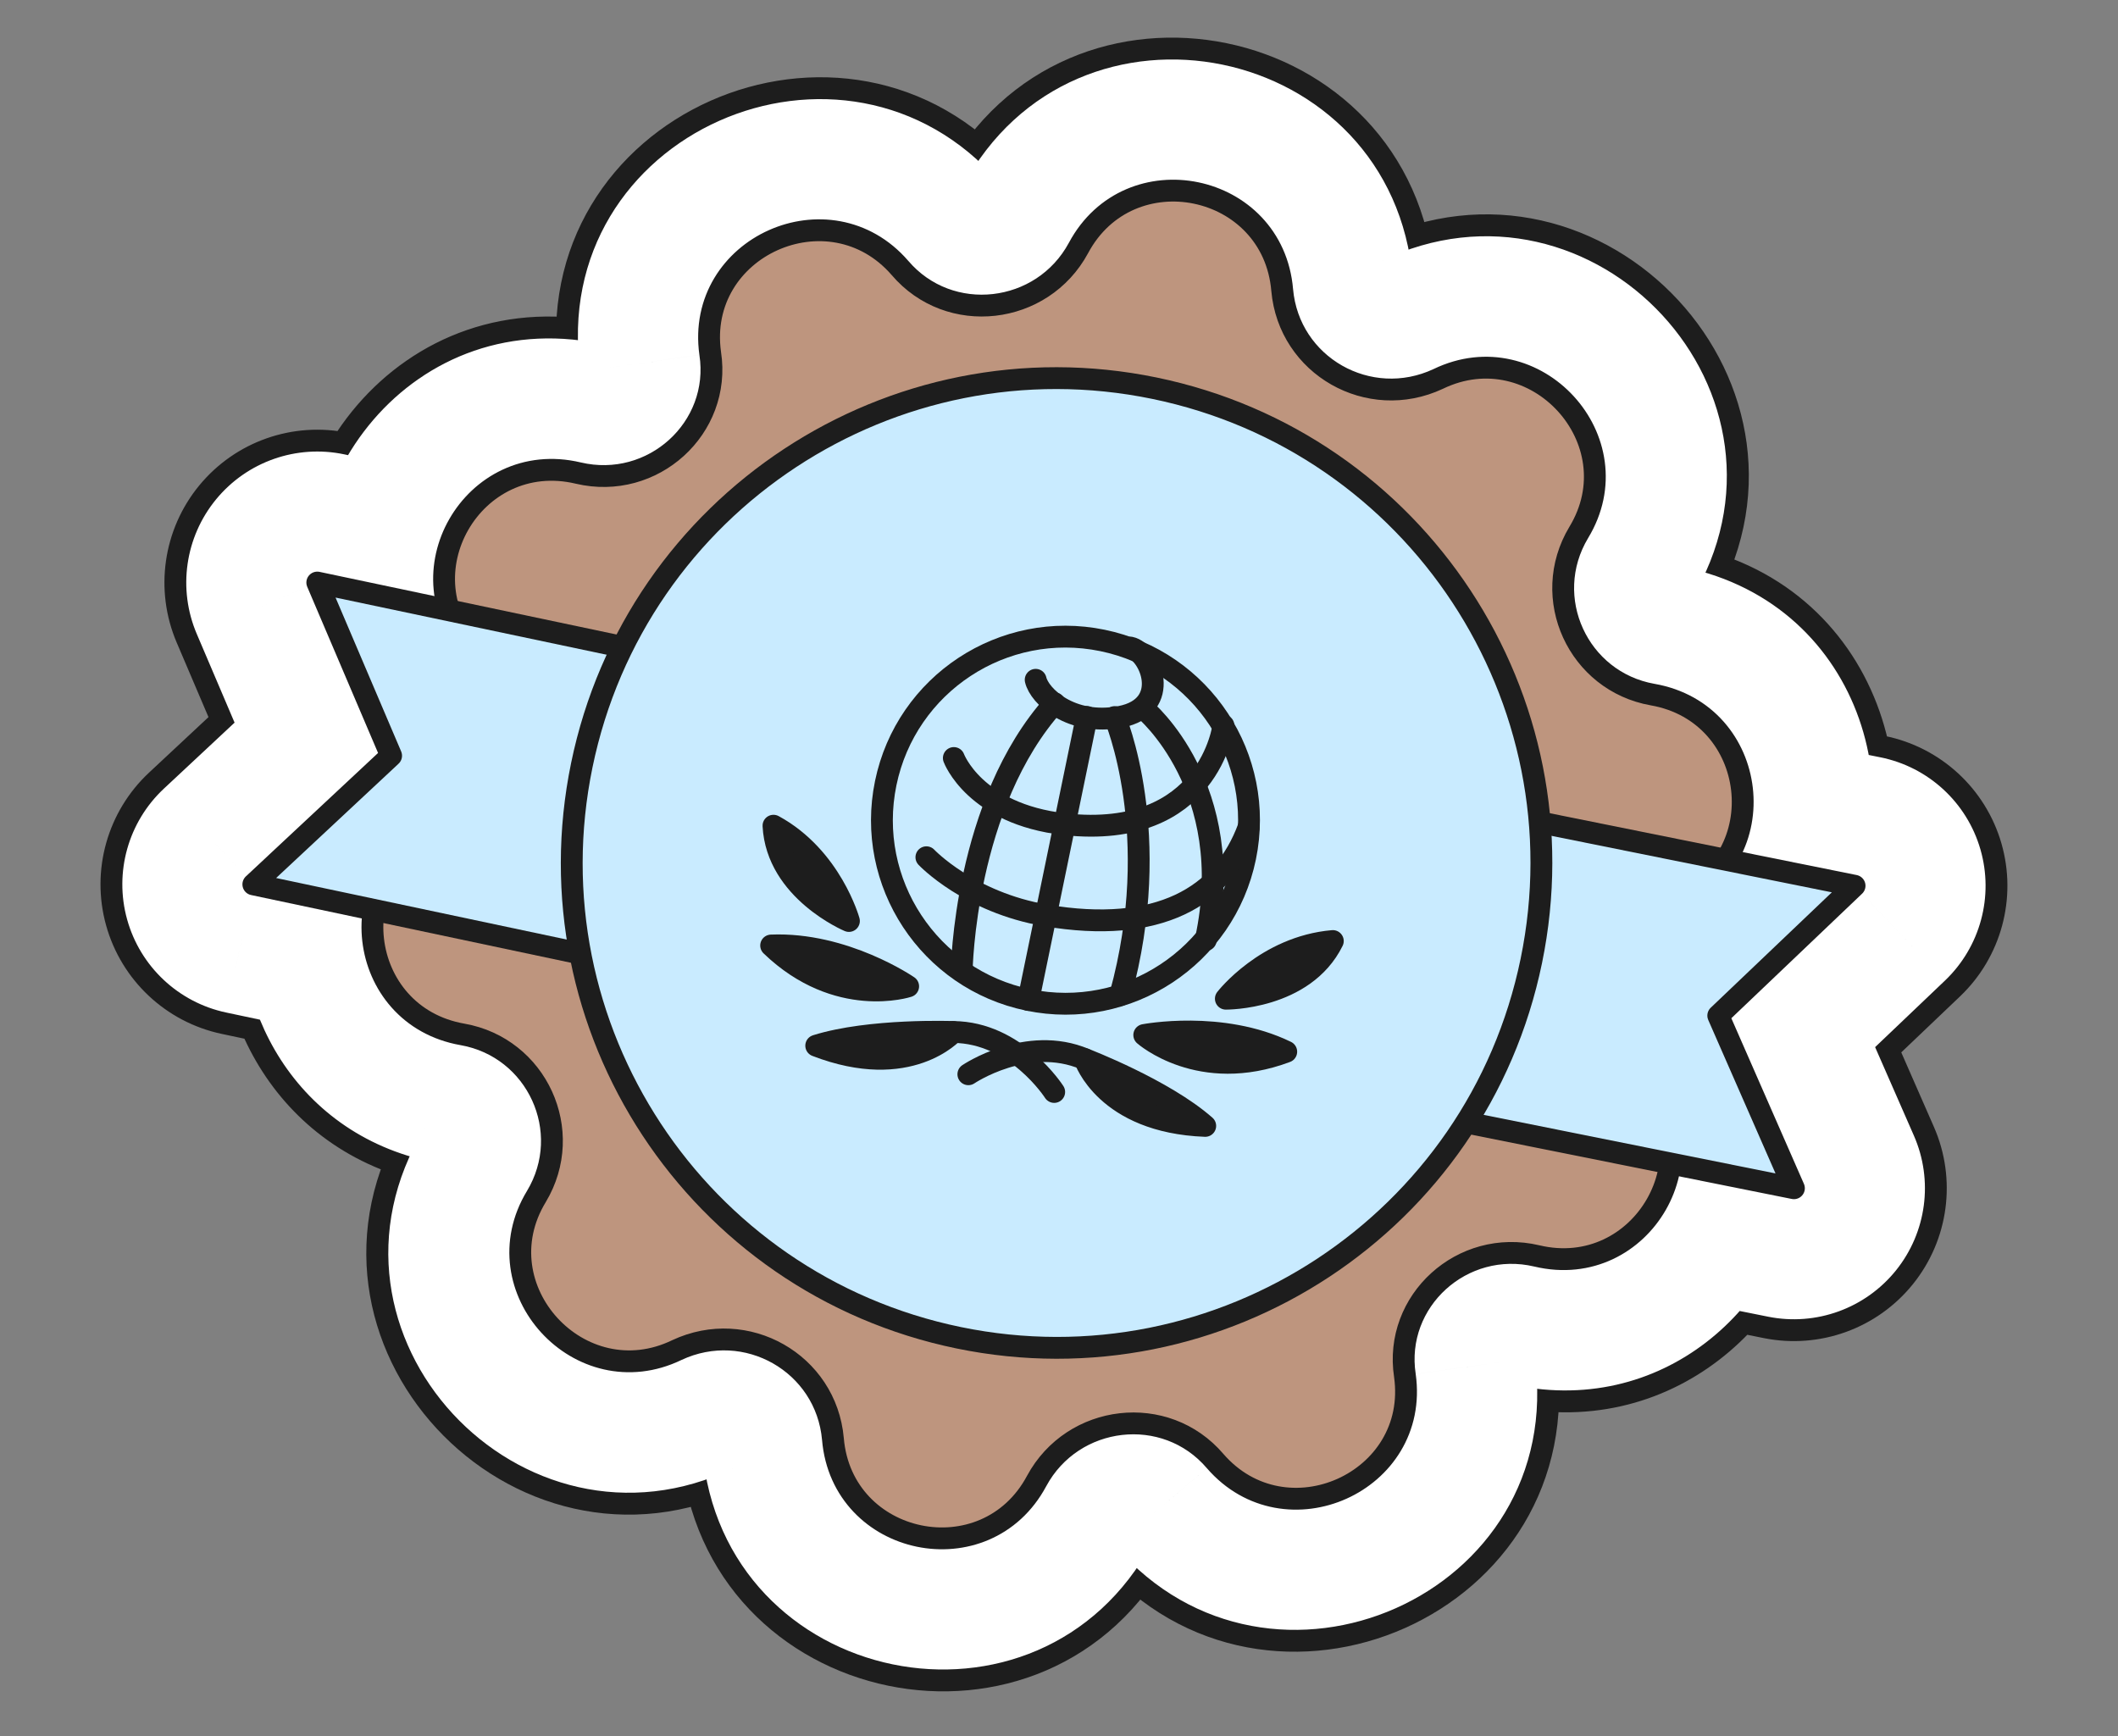
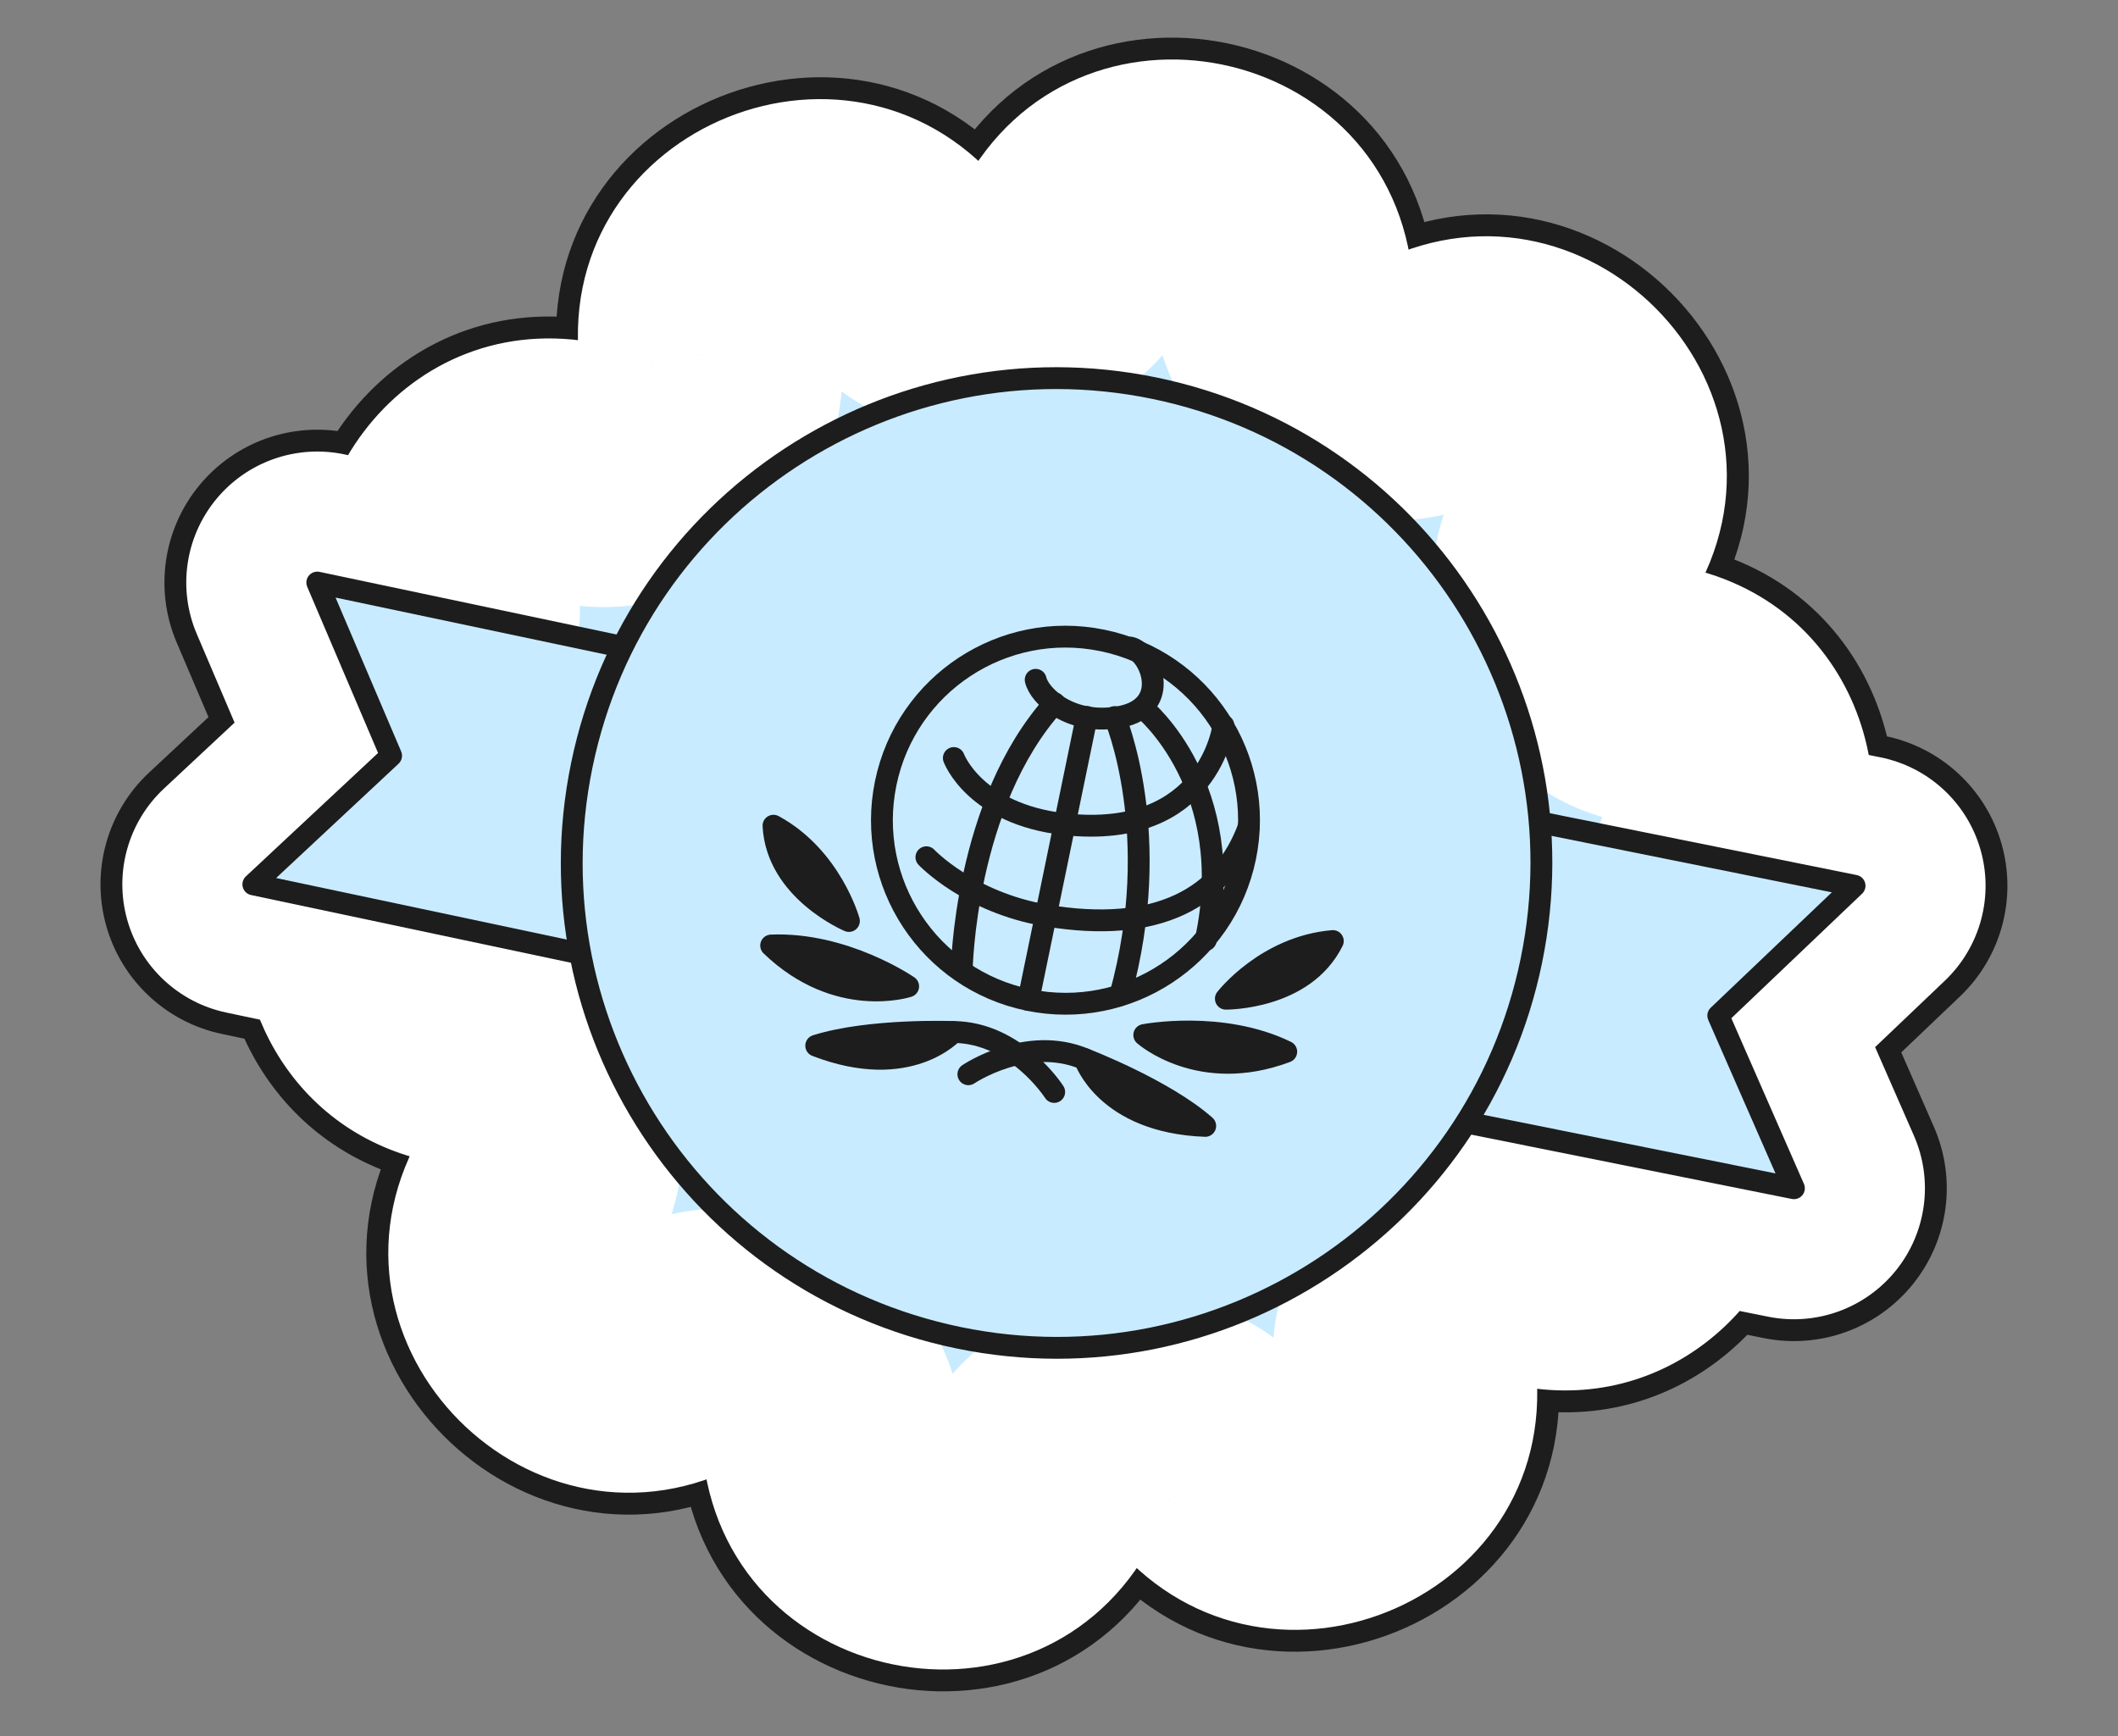
<svg xmlns="http://www.w3.org/2000/svg" width="194" height="159" viewBox="0 0 194 159" fill="none">
  <rect x="0" y="0" width="194" height="159" fill="#808080" stroke="none" />
  <mask id="path-1-outside-1_991_5233" maskUnits="userSpaceOnUse" x="-2.732" y="-13.359" width="199.554" height="185.56" fill="black">
    <rect fill="white" x="-2.732" y="-13.359" width="199.554" height="185.56" />
    <path fill-rule="evenodd" clip-rule="evenodd" d="M140.772 115.032C147.188 116.558 152.299 111.93 152.983 106.559L164.316 108.832L157.386 93.021L169.871 81.128L158.095 78.756C161.6 73.303 158.971 64.947 151.373 63.618C144.556 62.416 141.016 54.757 144.605 48.772C149.72 40.349 140.607 30.42 131.737 34.706C125.391 37.677 118.058 33.516 117.444 26.562C116.609 16.709 103.448 13.996 98.784 22.714C95.469 28.858 86.97 29.857 82.435 24.541C75.984 17.096 63.687 22.611 65.053 32.37C66.1 39.209 59.799 44.941 52.965 43.328C44.939 41.419 38.953 49.142 41.125 55.901L29.061 53.357L35.824 69.218L23.205 80.999L34.234 83.334C33.462 88.259 36.363 93.692 42.364 94.742C49.181 95.944 52.721 103.603 49.132 109.588C44.017 118.011 53.13 127.94 62 123.654C68.346 120.683 75.679 124.844 76.293 131.798C77.128 141.651 90.289 144.364 94.953 135.646C98.268 129.502 106.767 128.503 111.302 133.82C117.753 141.264 130.051 135.749 128.684 125.99C127.637 119.151 133.938 113.419 140.772 115.032Z" />
  </mask>
  <path fill-rule="evenodd" clip-rule="evenodd" d="M140.772 115.032C147.188 116.558 152.299 111.93 152.983 106.559L164.316 108.832L157.386 93.021L169.871 81.128L158.095 78.756C161.6 73.303 158.971 64.947 151.373 63.618C144.556 62.416 141.016 54.757 144.605 48.772C149.72 40.349 140.607 30.42 131.737 34.706C125.391 37.677 118.058 33.516 117.444 26.562C116.609 16.709 103.448 13.996 98.784 22.714C95.469 28.858 86.97 29.857 82.435 24.541C75.984 17.096 63.687 22.611 65.053 32.37C66.1 39.209 59.799 44.941 52.965 43.328C44.939 41.419 38.953 49.142 41.125 55.901L29.061 53.357L35.824 69.218L23.205 80.999L34.234 83.334C33.462 88.259 36.363 93.692 42.364 94.742C49.181 95.944 52.721 103.603 49.132 109.588C44.017 118.011 53.13 127.94 62 123.654C68.346 120.683 75.679 124.844 76.293 131.798C77.128 141.651 90.289 144.364 94.953 135.646C98.268 129.502 106.767 128.503 111.302 133.82C117.753 141.264 130.051 135.749 128.684 125.99C127.637 119.151 133.938 113.419 140.772 115.032Z" fill="#C9EBFF" />
  <path d="M152.983 106.559L155.737 92.832C151.927 92.068 147.97 92.922 144.814 95.189C141.658 97.457 139.586 100.935 139.095 104.79L152.983 106.559ZM140.772 115.032L144.011 101.412C144.004 101.41 143.996 101.408 143.988 101.406L140.772 115.032ZM164.316 108.832L161.561 122.559C166.681 123.586 171.946 121.679 175.22 117.612C178.495 113.546 179.234 107.995 177.138 103.213L164.316 108.832ZM157.386 93.021L147.73 82.884C143.465 86.947 142.199 93.245 144.563 98.64L157.386 93.021ZM169.871 81.128L179.527 91.265C183.307 87.664 184.769 82.259 183.321 77.243C181.872 72.228 177.753 68.435 172.636 67.404L169.871 81.128ZM158.095 78.756L146.318 71.186C143.817 75.077 143.399 79.952 145.202 84.212C147.005 88.472 150.795 91.566 155.33 92.48L158.095 78.756ZM151.373 63.618L148.942 77.405C148.948 77.406 148.954 77.407 148.96 77.409L151.373 63.618ZM144.605 48.772L132.639 41.504C132.625 41.527 132.611 41.549 132.598 41.572L144.605 48.772ZM131.737 34.706L137.674 47.385C137.725 47.361 137.777 47.336 137.828 47.312L131.737 34.706ZM117.444 26.562L103.494 27.744C103.496 27.761 103.497 27.777 103.498 27.793L117.444 26.562ZM98.784 22.714L111.105 29.361C111.113 29.347 111.121 29.333 111.128 29.319L98.784 22.714ZM82.435 24.541L93.087 15.455C93.063 15.427 93.039 15.399 93.015 15.372L82.435 24.541ZM65.053 32.37L51.189 34.312C51.197 34.37 51.206 34.429 51.215 34.488L65.053 32.37ZM52.965 43.328L49.726 56.948C49.734 56.95 49.741 56.952 49.749 56.954L52.965 43.328ZM41.125 55.901L38.236 69.6C43.118 70.629 48.18 68.983 51.522 65.278C54.863 61.572 55.981 56.369 54.454 51.618L41.125 55.901ZM29.061 53.357L31.951 39.658C26.842 38.581 21.559 40.435 18.245 44.469C14.93 48.503 14.136 54.045 16.183 58.848L29.061 53.357ZM35.824 69.218L45.378 79.451C49.684 75.431 51.012 69.146 48.702 63.727L35.824 69.218ZM23.205 80.999L13.651 70.766C9.835 74.329 8.318 79.72 9.717 84.75C11.116 89.78 15.197 93.614 20.305 94.695L23.205 80.999ZM34.234 83.334L48.065 85.505C49.219 78.151 44.417 71.18 37.134 69.638L34.234 83.334ZM42.364 94.742L44.795 80.955C44.789 80.954 44.783 80.953 44.777 80.952L42.364 94.742ZM49.132 109.588L61.098 116.856C61.112 116.833 61.126 116.811 61.139 116.788L49.132 109.588ZM62 123.654L56.063 110.975C56.012 110.999 55.961 111.024 55.91 111.049L62 123.654ZM76.293 131.798L90.243 130.616C90.242 130.599 90.24 130.583 90.239 130.567L76.293 131.798ZM94.953 135.646L82.632 128.999C82.624 129.013 82.616 129.027 82.609 129.041L94.953 135.646ZM111.302 133.82L100.651 142.905C100.674 142.933 100.698 142.961 100.722 142.988L111.302 133.82ZM128.684 125.99L142.548 124.049C142.54 123.99 142.532 123.931 142.523 123.872L128.684 125.99ZM139.095 104.79C139.231 103.729 139.75 102.845 140.582 102.216C141.041 101.869 141.629 101.576 142.311 101.428C143.015 101.274 143.618 101.318 144.011 101.412L137.533 128.652C153.17 132.371 165.288 120.763 166.871 108.327L139.095 104.79ZM167.07 95.106L155.737 92.832L150.229 120.285L161.561 122.559L167.07 95.106ZM144.563 98.64L151.493 114.452L177.138 103.213L170.209 87.401L144.563 98.64ZM160.214 70.991L147.73 82.884L167.042 103.157L179.527 91.265L160.214 70.991ZM155.33 92.48L167.105 94.852L172.636 67.404L160.86 65.031L155.33 92.48ZM148.96 77.409C148.477 77.324 147.788 77.059 147.132 76.51C146.51 75.989 146.113 75.378 145.89 74.818C145.507 73.855 145.458 72.524 146.318 71.186L169.872 86.326C178.156 73.438 172.372 53.079 153.785 49.827L148.96 77.409ZM132.598 41.572C123.937 56.016 132.505 74.508 148.942 77.405L153.803 49.831C156.607 50.325 158.095 53.498 156.612 55.971L132.598 41.572ZM137.828 47.312C137.162 47.633 136.15 47.801 135.104 47.563C134.176 47.352 133.518 46.895 133.092 46.43C132.666 45.965 132.254 45.252 132.123 44.272C131.975 43.167 132.249 42.146 132.639 41.504L156.571 56.039C169.065 35.467 146.832 11.864 125.647 22.1L137.828 47.312ZM103.498 27.793C104.982 44.597 122.674 54.408 137.674 47.385L125.801 22.027C128.108 20.946 131.134 22.435 131.39 25.331L103.498 27.793ZM111.128 29.319C110.793 29.946 110.082 30.683 109.078 31.114C108.184 31.498 107.36 31.517 106.723 31.385C106.085 31.254 105.336 30.911 104.667 30.205C103.916 29.411 103.554 28.454 103.494 27.744L131.394 25.379C129.381 1.636 97.68 -4.9 86.439 16.11L111.128 29.319ZM71.784 33.626C82.865 46.617 103.236 43.949 111.105 29.361L86.463 16.067C87.703 13.768 91.076 13.098 93.087 15.455L71.784 33.626ZM78.918 30.428C79.022 31.171 78.87 32.218 78.297 33.174C77.789 34.023 77.129 34.514 76.553 34.773C75.978 35.032 75.193 35.191 74.257 35.017C73.202 34.822 72.339 34.268 71.855 33.709L93.015 15.372C77.606 -2.409 47.85 10.475 51.189 34.312L78.918 30.428ZM49.749 56.954C65.966 60.781 81.484 47.178 78.892 30.251L51.215 34.488C50.717 31.24 53.633 29.101 56.181 29.702L49.749 56.954ZM54.454 51.618C55.021 53.383 54.431 54.815 53.74 55.603C53.335 56.064 52.73 56.521 51.917 56.796C51.049 57.09 50.247 57.072 49.726 56.948L56.204 29.708C36.612 25.049 22.593 43.989 27.797 60.184L54.454 51.618ZM26.172 67.056L38.236 69.6L44.014 42.203L31.951 39.658L26.172 67.056ZM48.702 63.727L41.94 47.866L16.183 58.848L22.945 74.708L48.702 63.727ZM32.759 91.232L45.378 79.451L26.269 58.985L13.651 70.766L32.759 91.232ZM37.134 69.638L26.105 67.303L20.305 94.695L31.334 97.031L37.134 69.638ZM44.777 80.952C45.683 81.11 46.782 81.769 47.47 82.82C48.039 83.688 48.204 84.619 48.065 85.505L20.404 81.164C18.617 92.548 25.392 105.986 39.952 108.533L44.777 80.952ZM61.139 116.788C69.8 102.344 61.232 83.852 44.795 80.955L39.934 108.53C37.13 108.035 35.642 104.862 37.125 102.389L61.139 116.788ZM55.91 111.049C56.575 110.727 57.587 110.56 58.633 110.797C59.561 111.009 60.219 111.465 60.645 111.93C61.071 112.395 61.483 113.108 61.614 114.088C61.762 115.193 61.488 116.214 61.098 116.856L37.166 102.321C24.672 122.893 46.905 146.496 68.09 136.26L55.91 111.049ZM90.239 130.567C88.755 113.763 71.063 103.952 56.063 110.975L67.936 136.333C65.629 137.414 62.603 135.925 62.347 133.03L90.239 130.567ZM82.609 129.041C82.945 128.414 83.655 127.677 84.659 127.246C85.553 126.862 86.377 126.843 87.014 126.975C87.652 127.106 88.401 127.449 89.07 128.155C89.821 128.949 90.183 129.906 90.243 130.616L62.343 132.981C64.356 156.724 96.057 163.26 107.298 142.25L82.609 129.041ZM121.954 124.734C110.873 111.743 90.501 114.411 82.632 128.999L107.275 142.293C106.034 144.592 102.661 145.262 100.651 142.905L121.954 124.734ZM114.819 127.932C114.715 127.189 114.867 126.142 115.44 125.186C115.948 124.338 116.608 123.846 117.184 123.587C117.759 123.328 118.544 123.17 119.48 123.343C120.535 123.538 121.398 124.092 121.882 124.651L100.722 142.988C116.131 160.769 145.887 147.885 142.548 124.049L114.819 127.932ZM143.988 101.406C127.772 97.579 112.253 111.181 114.845 128.109L142.523 123.872C143.02 127.121 140.104 129.259 137.557 128.658L143.988 101.406Z" fill="#1D1D1D" mask="url(#path-1-outside-1_991_5233)" />
  <mask id="path-3-outside-2_991_5233" maskUnits="userSpaceOnUse" x="-0.37" y="-10.997" width="194.829" height="180.835" fill="black">
    <rect fill="white" x="-0.37" y="-10.997" width="194.829" height="180.835" />
    <path fill-rule="evenodd" clip-rule="evenodd" d="M140.772 115.032C147.188 116.558 152.299 111.93 152.983 106.559L164.316 108.832L157.386 93.021L169.871 81.128L158.095 78.756C161.6 73.303 158.971 64.947 151.373 63.618C144.556 62.416 141.016 54.757 144.605 48.772C149.72 40.349 140.607 30.42 131.737 34.706C125.391 37.677 118.058 33.516 117.444 26.562C116.609 16.709 103.448 13.996 98.784 22.714C95.469 28.858 86.97 29.857 82.435 24.541C75.984 17.096 63.687 22.611 65.053 32.37C66.1 39.209 59.799 44.941 52.965 43.328C44.939 41.419 38.953 49.142 41.125 55.901L29.061 53.357L35.824 69.218L23.205 80.999L34.234 83.334C33.462 88.259 36.363 93.692 42.364 94.742C49.181 95.944 52.721 103.603 49.132 109.588C44.017 118.011 53.13 127.94 62 123.654C68.346 120.683 75.679 124.844 76.293 131.798C77.128 141.651 90.289 144.364 94.953 135.646C98.268 129.502 106.767 128.503 111.302 133.82C117.753 141.264 130.051 135.749 128.684 125.99C127.637 119.151 133.938 113.419 140.772 115.032Z" />
  </mask>
  <path fill-rule="evenodd" clip-rule="evenodd" d="M140.772 115.032C147.188 116.558 152.299 111.93 152.983 106.559L164.316 108.832L157.386 93.021L169.871 81.128L158.095 78.756C161.6 73.303 158.971 64.947 151.373 63.618C144.556 62.416 141.016 54.757 144.605 48.772C149.72 40.349 140.607 30.42 131.737 34.706C125.391 37.677 118.058 33.516 117.444 26.562C116.609 16.709 103.448 13.996 98.784 22.714C95.469 28.858 86.97 29.857 82.435 24.541C75.984 17.096 63.687 22.611 65.053 32.37C66.1 39.209 59.799 44.941 52.965 43.328C44.939 41.419 38.953 49.142 41.125 55.901L29.061 53.357L35.824 69.218L23.205 80.999L34.234 83.334C33.462 88.259 36.363 93.692 42.364 94.742C49.181 95.944 52.721 103.603 49.132 109.588C44.017 118.011 53.13 127.94 62 123.654C68.346 120.683 75.679 124.844 76.293 131.798C77.128 141.651 90.289 144.364 94.953 135.646C98.268 129.502 106.767 128.503 111.302 133.82C117.753 141.264 130.051 135.749 128.684 125.99C127.637 119.151 133.938 113.419 140.772 115.032Z" fill="#C9EBFF" />
  <path d="M152.983 106.559L155.344 94.793C152.078 94.138 148.686 94.87 145.981 96.814C143.276 98.757 141.5 101.738 141.079 105.043L152.983 106.559ZM140.772 115.032L143.549 103.358C143.542 103.356 143.535 103.354 143.529 103.353L140.772 115.032ZM164.316 108.832L161.955 120.598C166.343 121.478 170.856 119.844 173.662 116.358C176.469 112.872 177.103 108.115 175.306 104.016L164.316 108.832ZM157.386 93.021L149.109 84.332C145.453 87.814 144.369 93.213 146.395 97.837L157.386 93.021ZM169.871 81.128L178.147 89.817C181.387 86.73 182.641 82.098 181.399 77.799C180.158 73.499 176.627 70.248 172.241 69.365L169.871 81.128ZM158.095 78.756L148 72.267C145.857 75.602 145.499 79.781 147.044 83.433C148.589 87.084 151.838 89.736 155.725 90.519L158.095 78.756ZM151.373 63.618L149.29 75.436C149.295 75.437 149.3 75.438 149.305 75.438L151.373 63.618ZM144.605 48.772L134.348 42.542C134.337 42.562 134.325 42.581 134.313 42.6L144.605 48.772ZM131.737 34.706L136.826 45.574C136.87 45.553 136.914 45.532 136.958 45.511L131.737 34.706ZM117.444 26.562L105.487 27.576C105.488 27.589 105.489 27.603 105.491 27.617L117.444 26.562ZM98.784 22.714L109.345 28.412C109.352 28.4 109.358 28.387 109.365 28.375L98.784 22.714ZM82.435 24.541L91.565 16.753C91.545 16.729 91.524 16.705 91.504 16.682L82.435 24.541ZM65.053 32.37L53.169 34.034C53.176 34.085 53.184 34.135 53.192 34.186L65.053 32.37ZM52.965 43.328L50.188 55.002C50.195 55.004 50.202 55.006 50.209 55.007L52.965 43.328ZM41.125 55.901L38.649 67.643C42.834 68.525 47.172 67.114 50.036 63.938C52.901 60.762 53.858 56.302 52.55 52.23L41.125 55.901ZM29.061 53.357L31.538 41.615C27.159 40.692 22.631 42.281 19.79 45.739C16.949 49.196 16.268 53.947 18.023 58.063L29.061 53.357ZM35.824 69.218L44.013 77.989C47.704 74.543 48.843 69.156 46.862 64.511L35.824 69.218ZM23.205 80.999L15.016 72.228C11.745 75.282 10.445 79.903 11.644 84.214C12.843 88.526 16.341 91.812 20.72 92.739L23.205 80.999ZM34.234 83.334L46.089 85.195C47.078 78.892 42.962 72.916 36.72 71.595L34.234 83.334ZM42.364 94.742L44.448 82.924C44.442 82.924 44.437 82.923 44.432 82.922L42.364 94.742ZM49.132 109.588L59.389 115.818C59.401 115.798 59.412 115.779 59.424 115.76L49.132 109.588ZM62 123.654L56.911 112.787C56.867 112.807 56.823 112.828 56.779 112.849L62 123.654ZM76.293 131.798L88.25 130.784C88.249 130.771 88.248 130.757 88.246 130.743L76.293 131.798ZM94.953 135.646L84.392 129.948C84.385 129.96 84.379 129.973 84.372 129.985L94.953 135.646ZM111.302 133.82L102.172 141.607C102.193 141.631 102.213 141.655 102.234 141.678L111.302 133.82ZM128.684 125.99L140.568 124.326C140.561 124.275 140.553 124.225 140.546 124.174L128.684 125.99ZM141.079 105.043C141.146 104.517 141.385 104.116 141.789 103.811C142.027 103.63 142.351 103.466 142.737 103.382C143.141 103.294 143.44 103.332 143.549 103.358L137.996 126.706C152.316 130.112 163.432 119.501 164.887 108.075L141.079 105.043ZM166.676 97.067L155.344 94.793L150.623 118.324L161.955 120.598L166.676 97.067ZM146.395 97.837L153.325 113.649L175.306 104.016L168.377 88.204L146.395 97.837ZM161.594 72.439L149.109 84.332L165.663 101.709L178.147 89.817L161.594 72.439ZM155.725 90.519L167.5 92.892L172.241 69.365L160.465 66.992L155.725 90.519ZM149.305 75.438C149.162 75.413 148.799 75.297 148.416 74.977C148.064 74.681 147.856 74.348 147.748 74.078C147.587 73.673 147.514 73.025 148 72.267L168.189 85.244C175.791 73.419 170.457 54.774 153.441 51.797L149.305 75.438ZM134.313 42.6C126.377 55.836 134.227 72.78 149.29 75.436L153.456 51.8C154.885 52.052 155.655 53.678 154.896 54.943L134.313 42.6ZM136.958 45.511C136.704 45.633 136.156 45.751 135.548 45.612C135.041 45.497 134.736 45.264 134.567 45.079C134.398 44.894 134.178 44.555 134.105 44.007C134.018 43.353 134.197 42.791 134.348 42.542L154.861 55.001C166.302 36.165 145.943 14.515 126.517 23.901L136.958 45.511ZM105.491 27.617C106.85 43.014 123.062 52.018 136.826 45.574L126.649 23.838C127.72 23.337 129.266 24.018 129.398 25.506L105.491 27.617ZM109.365 28.375C109.244 28.602 108.877 29.024 108.288 29.277C107.794 29.489 107.389 29.481 107.127 29.427C106.864 29.372 106.489 29.22 106.119 28.83C105.679 28.364 105.509 27.831 105.487 27.576L129.401 25.548C127.556 3.789 98.504 -2.201 88.203 17.054L109.365 28.375ZM73.305 32.328C83.451 44.223 102.126 41.793 109.345 28.412L88.223 17.017C88.551 16.409 89.174 16.063 89.712 16.002C90.269 15.939 91.051 16.151 91.565 16.753L73.305 32.328ZM76.937 30.705C76.978 30.994 76.92 31.58 76.581 32.147C76.297 32.621 75.962 32.846 75.733 32.949C75.505 33.051 75.132 33.145 74.621 33.051C74.008 32.937 73.551 32.612 73.367 32.4L91.504 16.682C77.374 0.378 50.113 12.209 53.169 34.034L76.937 30.705ZM50.209 55.007C65.085 58.518 79.286 46.04 76.915 30.554L53.192 34.186C52.915 32.378 54.514 31.364 55.721 31.649L50.209 55.007ZM52.55 52.23C52.881 53.26 52.511 53.97 52.237 54.283C52.049 54.497 51.735 54.746 51.275 54.902C50.768 55.074 50.349 55.041 50.188 55.002L55.741 31.654C37.801 27.387 24.93 44.725 29.701 59.572L52.55 52.23ZM26.585 65.099L38.649 67.643L43.602 44.16L31.538 41.615L26.585 65.099ZM46.862 64.511L40.1 48.651L18.023 58.063L24.785 73.924L46.862 64.511ZM31.395 89.77L44.013 77.989L27.634 60.447L15.016 72.228L31.395 89.77ZM36.72 71.595L25.691 69.259L20.72 92.739L31.749 95.074L36.72 71.595ZM44.432 82.922C44.529 82.939 44.787 83.01 45.098 83.217C45.398 83.416 45.634 83.667 45.797 83.916C46.087 84.359 46.153 84.787 46.089 85.195L22.38 81.474C20.738 91.936 26.959 104.23 40.297 106.563L44.432 82.922ZM59.424 115.76C67.36 102.524 59.511 85.58 44.448 82.924L40.281 106.56C38.852 106.308 38.082 104.682 38.841 103.417L59.424 115.76ZM56.779 112.849C57.033 112.727 57.581 112.609 58.189 112.748C58.696 112.863 59.001 113.096 59.17 113.281C59.34 113.466 59.559 113.805 59.632 114.353C59.719 115.007 59.54 115.569 59.389 115.818L38.876 103.359C27.436 122.195 47.794 143.845 67.22 134.459L56.779 112.849ZM88.246 130.743C86.887 115.346 70.675 106.342 56.911 112.787L67.088 134.522C66.017 135.024 64.471 134.342 64.34 132.854L88.246 130.743ZM84.372 129.985C84.493 129.758 84.86 129.336 85.449 129.083C85.943 128.871 86.348 128.879 86.61 128.934C86.873 128.988 87.248 129.14 87.618 129.53C88.058 129.996 88.228 130.529 88.25 130.784L64.336 132.812C66.181 154.571 95.233 160.561 105.534 141.306L84.372 129.985ZM120.432 126.032C110.286 114.137 91.611 116.567 84.392 129.948L105.514 141.343C105.186 141.951 104.563 142.297 104.025 142.358C103.468 142.421 102.686 142.21 102.172 141.607L120.432 126.032ZM116.8 127.655C116.759 127.366 116.817 126.78 117.156 126.213C117.44 125.739 117.776 125.514 118.004 125.411C118.232 125.309 118.605 125.215 119.116 125.309C119.729 125.423 120.186 125.748 120.371 125.961L102.234 141.678C116.363 157.982 143.625 146.151 140.568 124.326L116.8 127.655ZM143.529 103.353C128.653 99.842 114.451 112.32 116.822 127.806L140.546 124.174C140.822 125.982 139.223 126.996 138.016 126.711L143.529 103.353Z" fill="white" mask="url(#path-3-outside-2_991_5233)" />
-   <path d="M150.214 98.535C157.138 105.669 150.434 117.33 140.771 115.032C133.937 113.419 127.636 119.151 128.683 125.991C130.05 135.749 117.752 141.264 111.301 133.82C106.766 128.503 98.267 129.502 94.952 135.646C90.288 144.365 77.127 141.651 76.292 131.798C75.678 124.844 68.345 120.683 61.999 123.654C53.129 127.94 44.016 118.011 49.131 109.589C52.72 103.603 49.18 95.944 42.363 94.742C32.58 93.031 31.035 79.669 40.217 75.856C46.699 73.218 48.412 64.91 43.522 59.825C36.597 52.691 43.301 41.03 52.964 43.328C59.798 44.941 66.1 39.209 65.052 32.37C63.686 22.611 75.983 17.096 82.434 24.541C86.969 29.857 95.469 28.858 98.783 22.715C103.447 13.996 116.608 16.709 117.443 26.562C118.057 33.516 125.39 37.677 131.736 34.706C140.606 30.421 149.719 40.35 144.604 48.772C141.015 54.757 144.555 62.416 151.372 63.618C161.155 65.329 162.701 78.691 153.519 82.505C147.114 85.26 145.401 93.569 150.214 98.535Z" fill="#BE957E" stroke="#1D1D1D" stroke-width="2" stroke-miterlimit="10" stroke-linecap="round" stroke-linejoin="round" />
  <path d="M164.316 108.833L157.386 93.021L169.871 81.128L102.527 67.561L97.013 95.329L164.316 108.833Z" fill="#C9EBFF" stroke="#1D1D1D" stroke-width="2" stroke-miterlimit="10" stroke-linecap="round" stroke-linejoin="round" />
  <path d="M23.205 80.999L35.824 69.217L29.062 53.357L96.28 67.533L90.361 95.218L23.205 80.999Z" fill="#C9EBFF" stroke="#1D1D1D" stroke-width="2" stroke-miterlimit="10" stroke-linecap="round" stroke-linejoin="round" />
  <path d="M87.811 122.527C111.828 127.478 135.311 112.024 140.263 88.007C145.214 63.991 129.759 40.508 105.743 35.556C81.727 30.605 58.244 46.059 53.292 70.076C48.34 94.092 63.795 117.575 87.811 122.527Z" fill="#C9EBFF" stroke="#1D1D1D" stroke-width="2" stroke-miterlimit="10" stroke-linecap="round" stroke-linejoin="round" />
  <path d="M94.198 91.586C103.29 93.461 112.181 87.61 114.056 78.517C115.93 69.425 110.079 60.534 100.987 58.66C91.894 56.785 83.004 62.636 81.129 71.728C79.254 80.821 85.106 89.712 94.198 91.586Z" stroke="#1D1D1D" stroke-width="2" stroke-miterlimit="10" stroke-linecap="round" stroke-linejoin="round" />
  <path d="M104.812 64.956C104.812 64.956 113.455 72.117 110.444 86.098" stroke="#1D1D1D" stroke-width="2" stroke-miterlimit="10" stroke-linecap="round" stroke-linejoin="round" />
  <path d="M102.102 65.677C102.102 65.677 106.688 76.357 102.615 91.144" stroke="#1D1D1D" stroke-width="2" stroke-miterlimit="10" stroke-linecap="round" stroke-linejoin="round" />
  <path d="M99.543 65.662L94.198 91.585" stroke="#1D1D1D" stroke-width="2" stroke-miterlimit="10" stroke-linecap="round" stroke-linejoin="round" />
  <path d="M88.089 88.918C88.089 88.918 88.303 73.591 96.599 64.415" stroke="#1D1D1D" stroke-width="2" stroke-miterlimit="10" stroke-linecap="round" stroke-linejoin="round" />
  <path d="M103.541 59.314C105.384 59.694 107.421 64.725 102.618 65.656C98.086 66.515 95.199 63.742 94.864 62.264" stroke="#1D1D1D" stroke-width="2" stroke-miterlimit="10" stroke-linecap="round" stroke-linejoin="round" />
  <path d="M112.061 66.45C112.061 66.45 110.793 76.948 97.516 75.491C89.256 74.557 87.367 69.428 87.367 69.428" stroke="#1D1D1D" stroke-width="2" stroke-miterlimit="10" stroke-linecap="round" stroke-linejoin="round" />
  <path d="M114.368 75.763C112.017 82.195 106.068 85.58 95.795 83.846C88.741 82.648 84.854 78.516 84.854 78.516" stroke="#1D1D1D" stroke-width="2" stroke-miterlimit="10" stroke-linecap="round" stroke-linejoin="round" />
  <path d="M88.698 98.393C88.698 98.393 94.059 94.759 99.359 97.004" stroke="#1D1D1D" stroke-width="2" stroke-miterlimit="10" stroke-linecap="round" stroke-linejoin="round" />
  <path d="M99.359 97.004C99.359 97.004 101.244 102.772 110.394 103.122C106.601 99.778 99.359 97.004 99.359 97.004Z" fill="#1D1D1D" stroke="#1D1D1D" stroke-width="2" stroke-miterlimit="10" stroke-linecap="round" stroke-linejoin="round" />
  <path d="M104.809 94.798C104.809 94.798 109.899 99.306 117.814 96.327C111.877 93.438 104.809 94.798 104.809 94.798Z" fill="#1D1D1D" stroke="#1D1D1D" stroke-width="2" stroke-miterlimit="10" stroke-linecap="round" stroke-linejoin="round" />
  <path d="M112.283 91.472C112.283 91.472 119.442 91.539 122.081 86.191C115.952 86.721 112.283 91.472 112.283 91.472Z" fill="#1D1D1D" stroke="#1D1D1D" stroke-width="2" stroke-miterlimit="10" stroke-linecap="round" stroke-linejoin="round" />
  <path d="M96.56 100.014C96.56 100.014 93.075 94.556 87.318 94.522" stroke="#1D1D1D" stroke-width="2" stroke-miterlimit="10" stroke-linecap="round" stroke-linejoin="round" />
  <path d="M87.318 94.522C87.318 94.522 83.305 99.074 74.763 95.776C79.693 94.23 87.318 94.522 87.318 94.522Z" fill="#1D1D1D" stroke="#1D1D1D" stroke-width="2" stroke-miterlimit="10" stroke-linecap="round" stroke-linejoin="round" />
  <path d="M83.184 90.34C83.184 90.34 76.725 92.466 70.634 86.6C77.352 86.32 83.184 90.34 83.184 90.34Z" fill="#1D1D1D" stroke="#1D1D1D" stroke-width="2" stroke-miterlimit="10" stroke-linecap="round" stroke-linejoin="round" />
  <path d="M77.758 84.354C77.758 84.354 71.157 81.584 70.848 75.628C76.145 78.513 77.758 84.354 77.758 84.354Z" fill="#1D1D1D" stroke="#1D1D1D" stroke-width="2" stroke-miterlimit="10" stroke-linecap="round" stroke-linejoin="round" />
</svg>